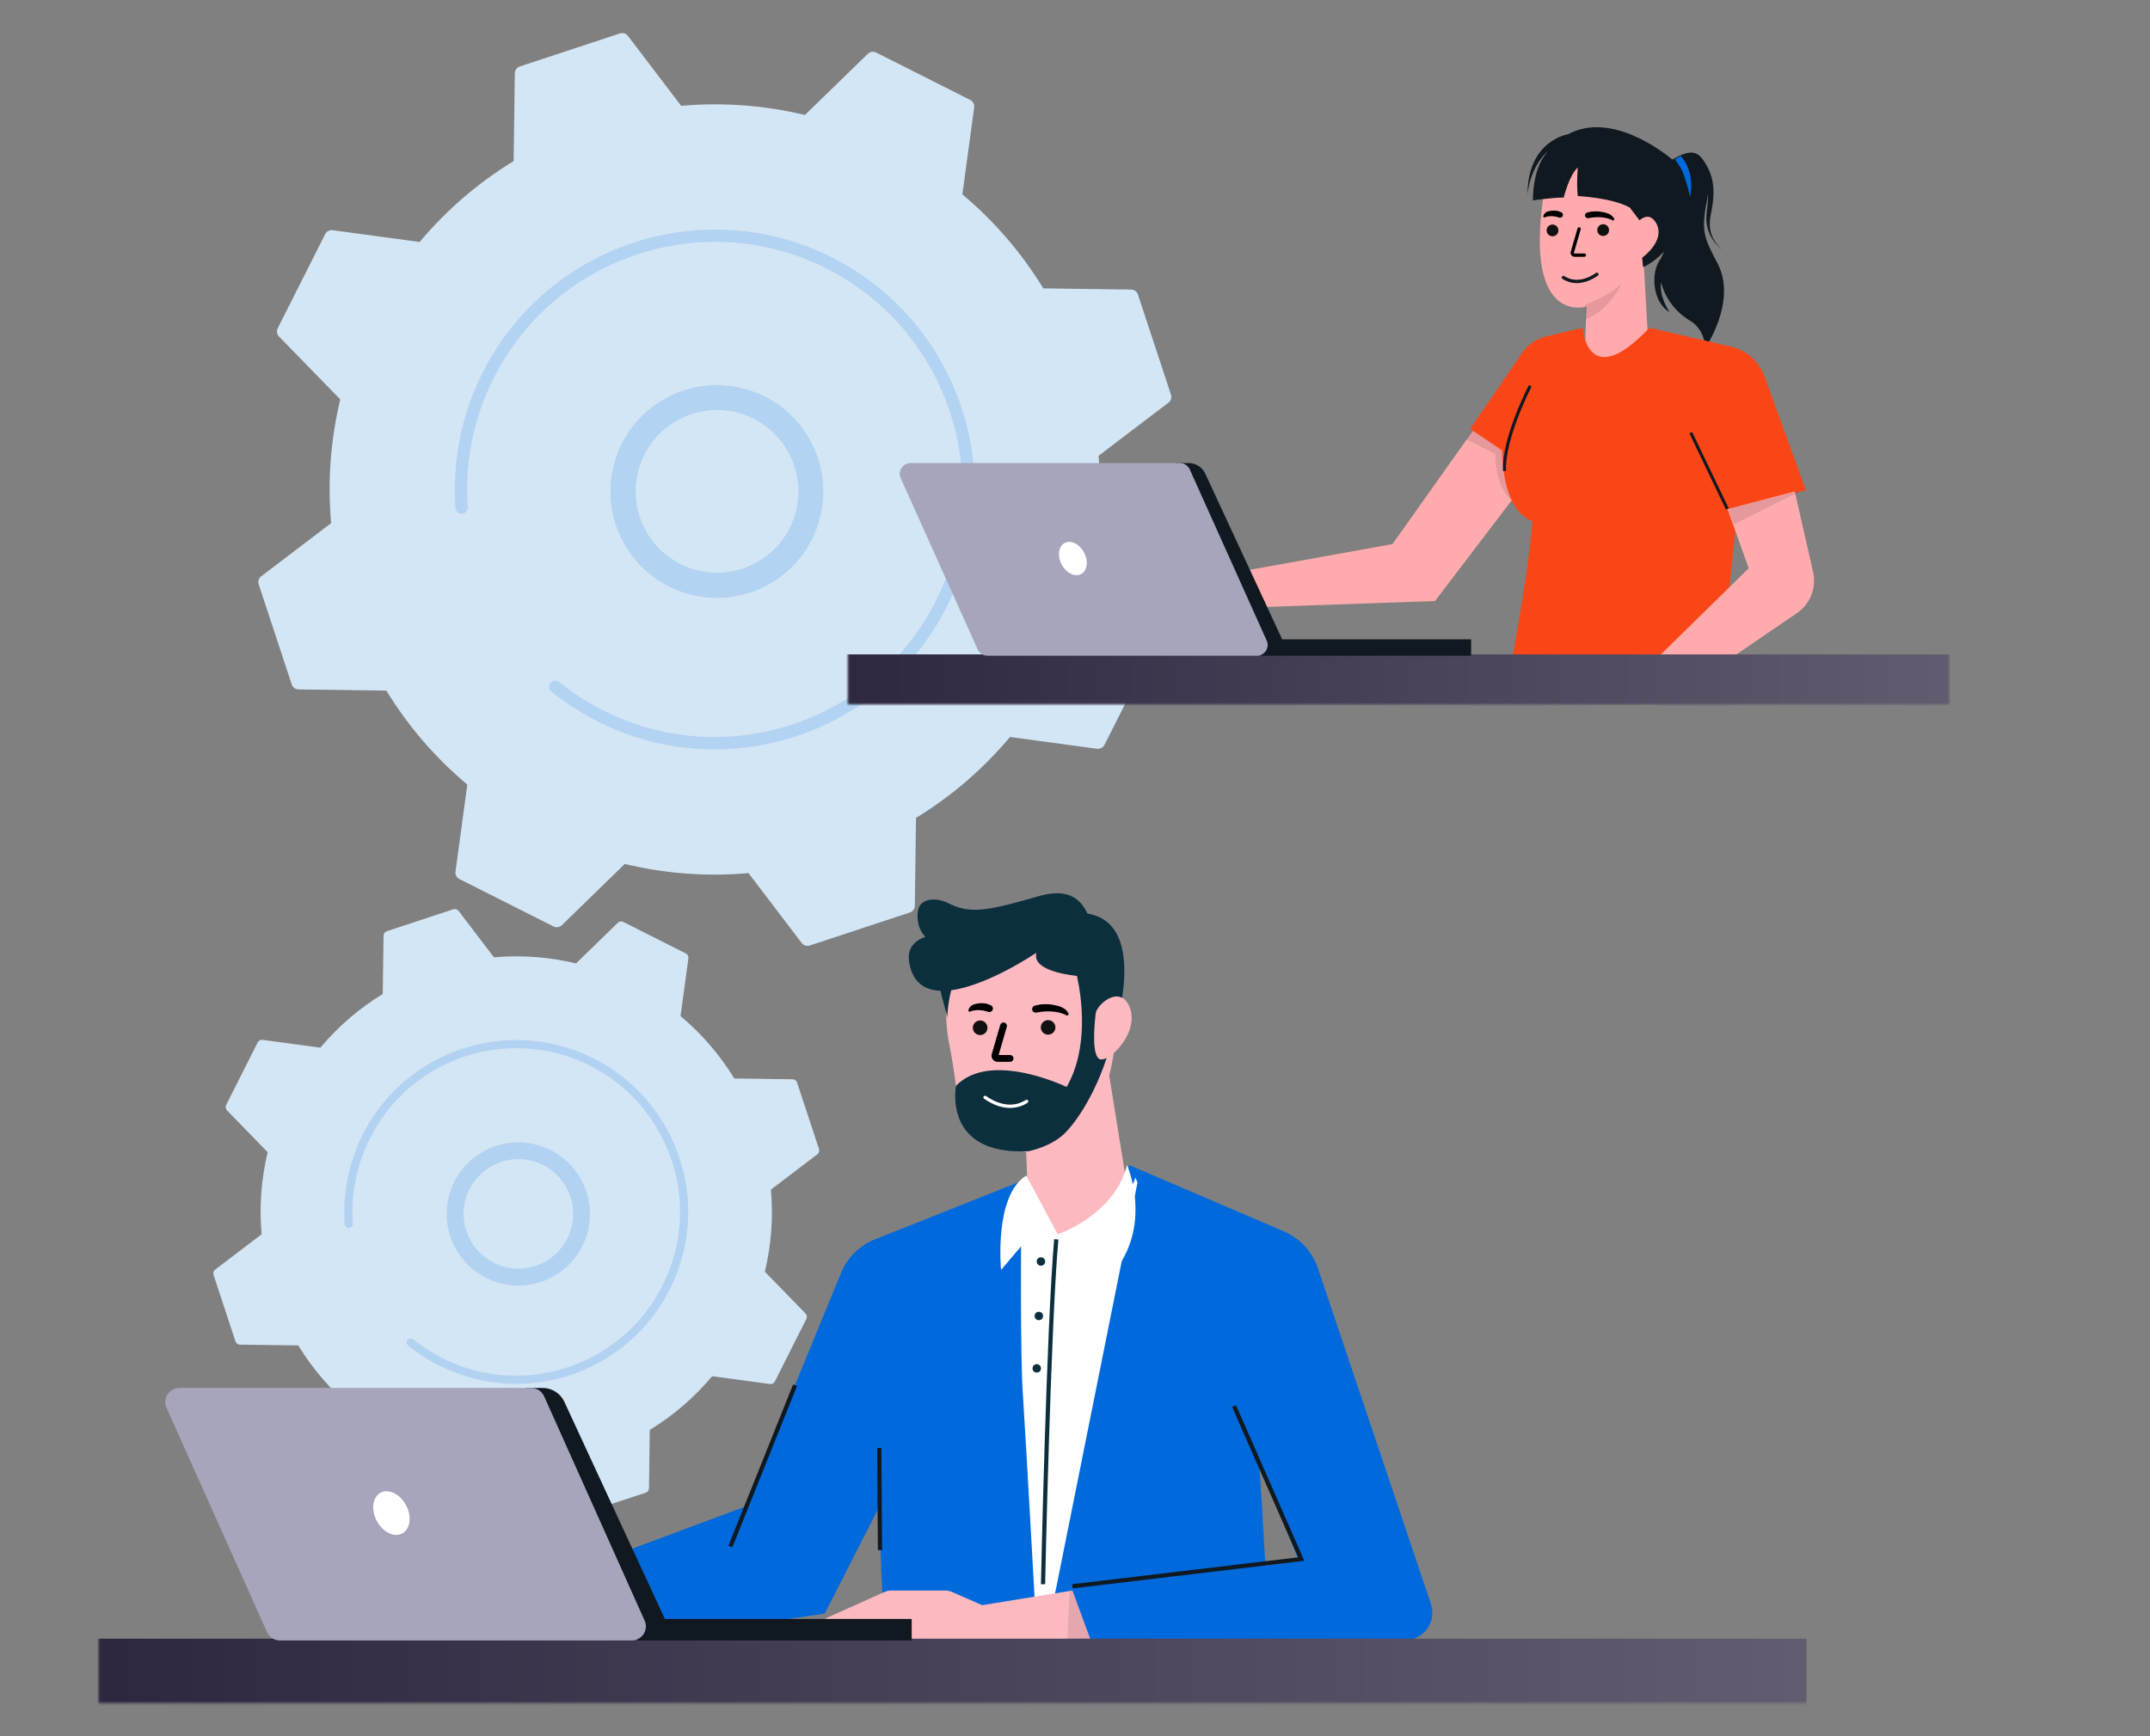
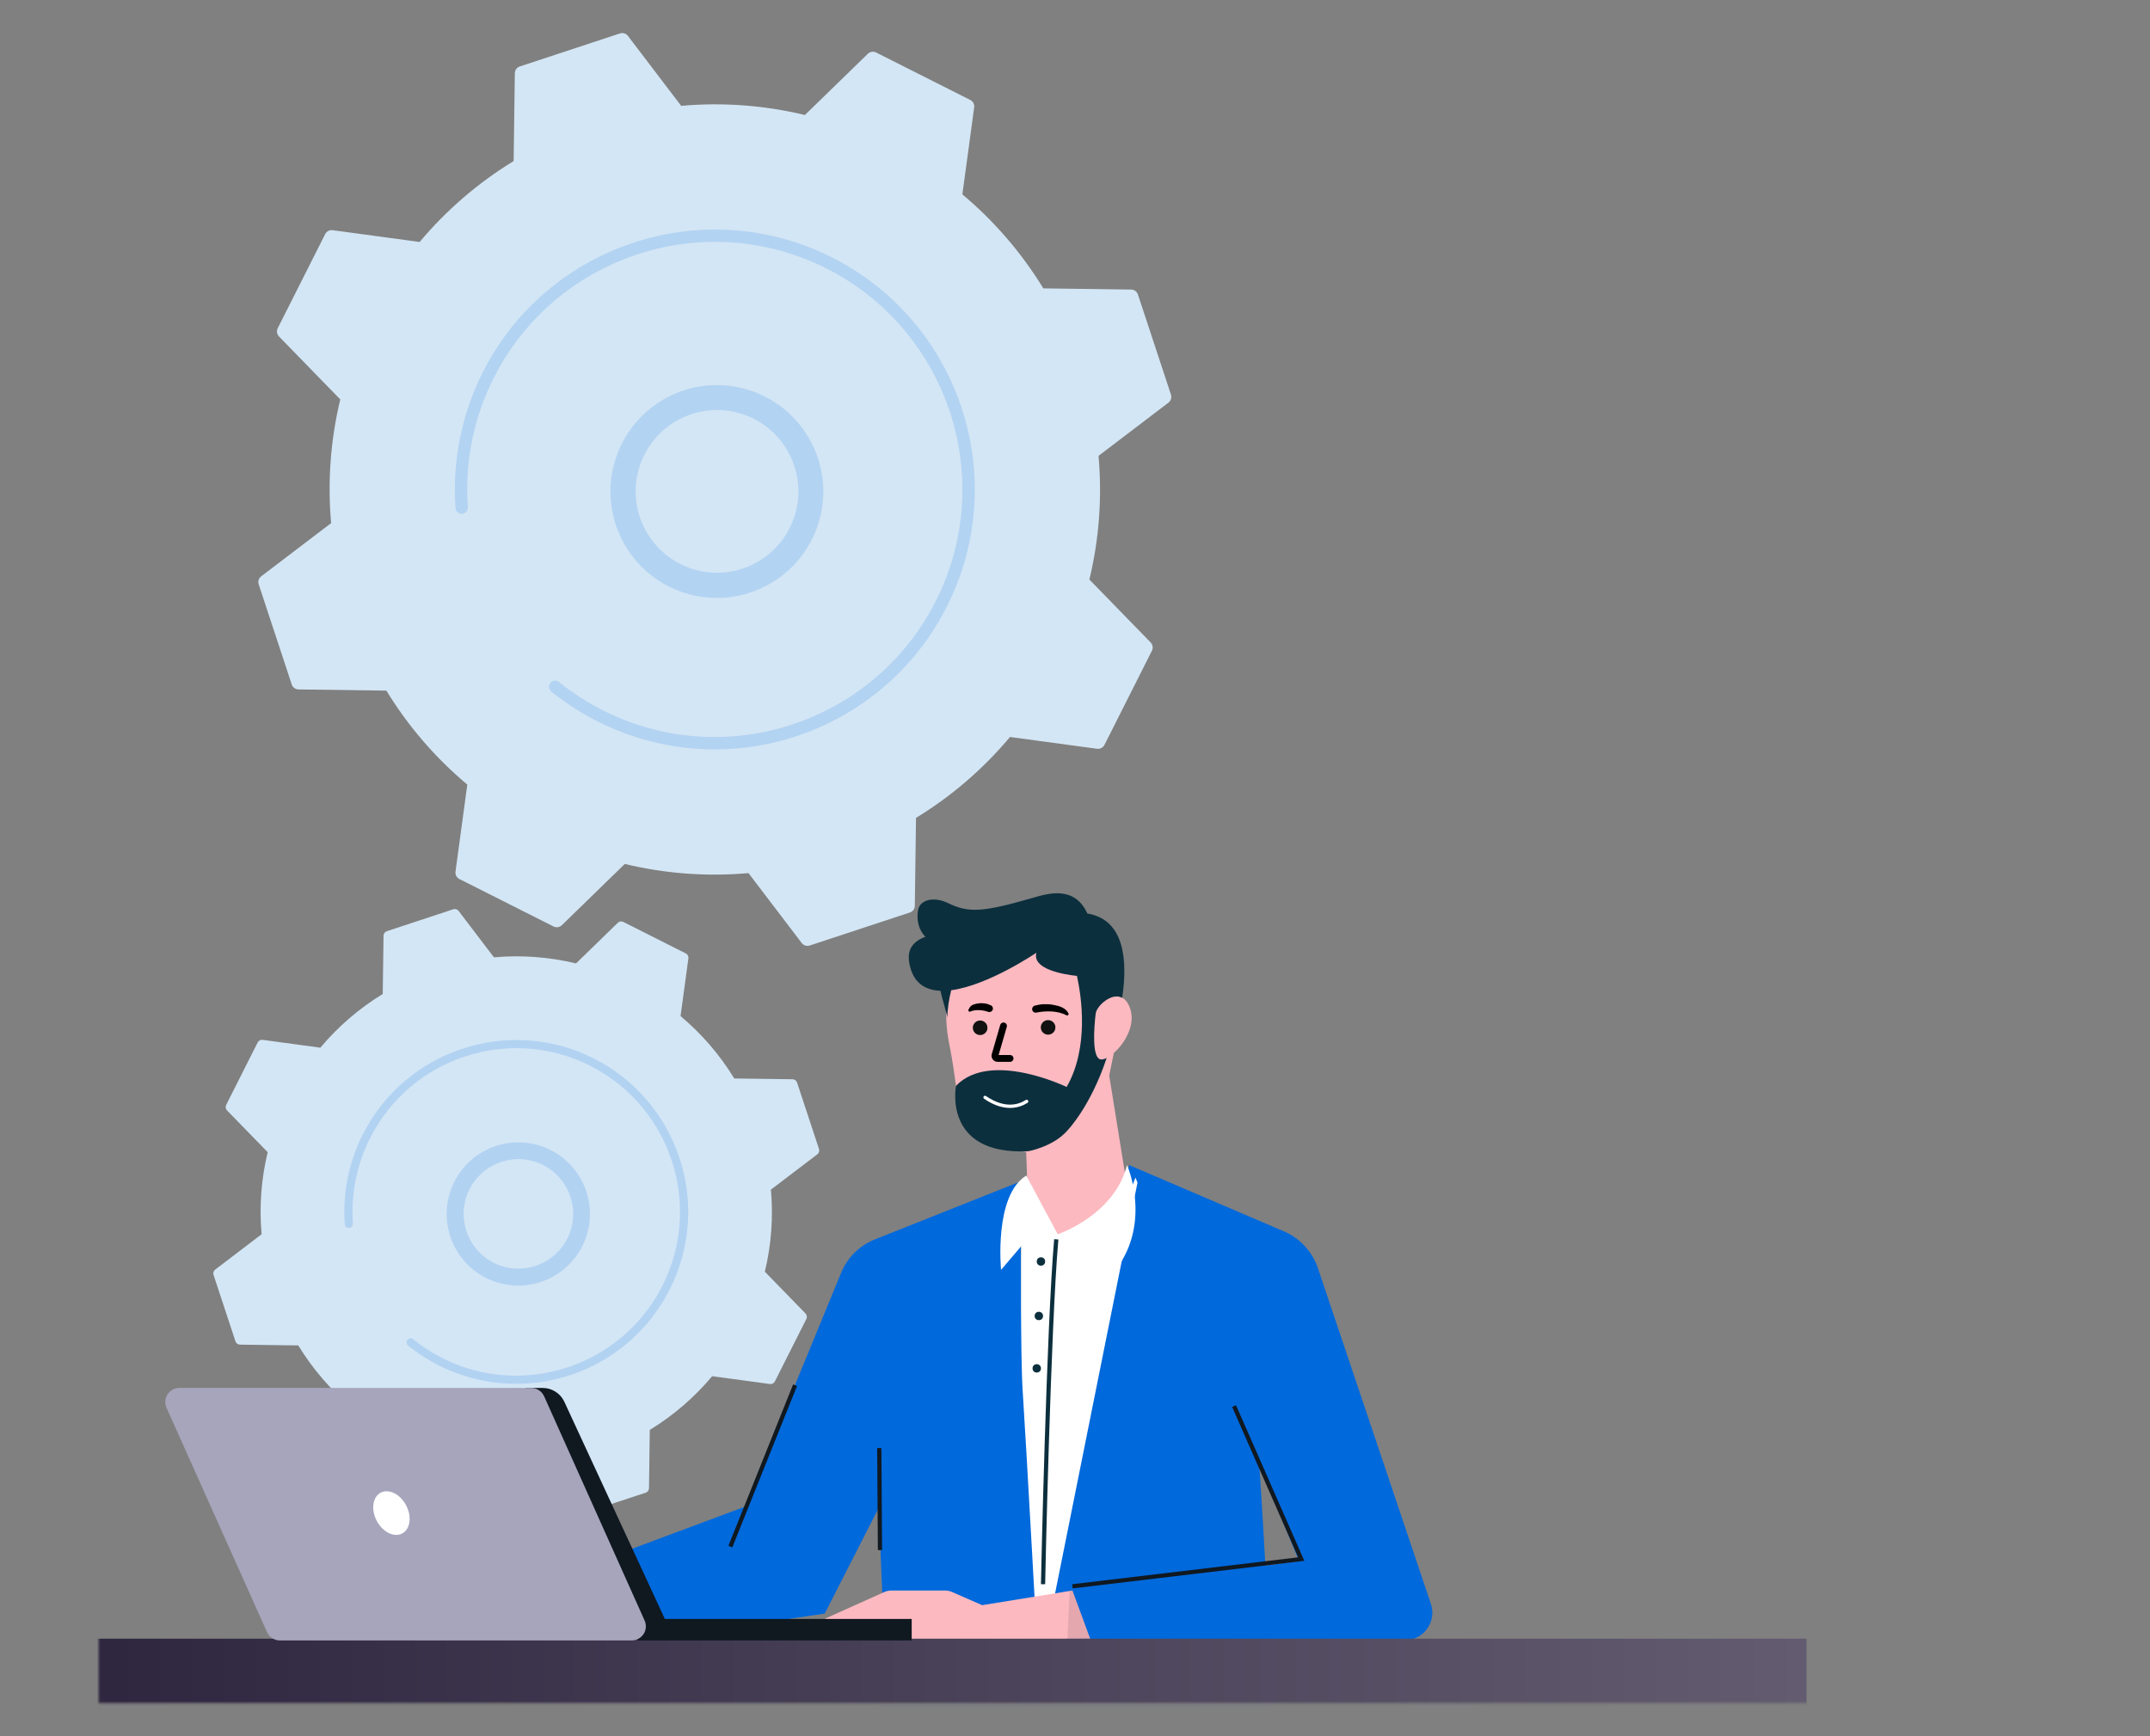
<svg xmlns="http://www.w3.org/2000/svg" xmlns:xlink="http://www.w3.org/1999/xlink" width="650px" height="525px" viewBox="0 0 650 525" version="1.1">
  <rect x="0" y="0" width="650" height="525" fill="#808080" stroke="none" />
  <title>Artboard</title>
  <defs>
    <rect id="path-1" x="0.032" y="0" width="589.167" height="266.115" />
    <linearGradient x1="0%" y1="50%" x2="100%" y2="50%" id="linearGradient-3">
      <stop stop-color="#2B233C" offset="0%" />
      <stop stop-color="#635C70" offset="100%" />
    </linearGradient>
-     <rect id="path-4" x="0.032" y="0" width="332.953" height="202.99" />
    <linearGradient x1="59.273%" y1="51.863%" x2="79.62%" y2="112.967%" id="linearGradient-6">
      <stop stop-color="#2B233C" offset="0%" />
      <stop stop-color="#635C70" offset="100%" />
    </linearGradient>
    <linearGradient x1="41.163%" y1="-10.452%" x2="67.51%" y2="93.46%" id="linearGradient-7">
      <stop stop-color="#2B233C" offset="0%" />
      <stop stop-color="#635C70" offset="100%" />
    </linearGradient>
    <linearGradient x1="0%" y1="50%" x2="100%" y2="50%" id="linearGradient-8">
      <stop stop-color="#2B233C" offset="0%" />
      <stop stop-color="#635C70" offset="100%" />
    </linearGradient>
    <linearGradient x1="94.794%" y1="49.904%" x2="10.828%" y2="50.109%" id="linearGradient-9">
      <stop stop-color="#2B233C" offset="0%" />
      <stop stop-color="#635C70" offset="100%" />
    </linearGradient>
    <linearGradient x1="0%" y1="50%" x2="100%" y2="50%" id="linearGradient-10">
      <stop stop-color="#2B233C" offset="0%" />
      <stop stop-color="#635C70" offset="100%" />
    </linearGradient>
  </defs>
  <g id="Artboard" stroke="none" stroke-width="1" fill="none" fill-rule="evenodd">
    <g id="Group-18" transform="translate(29.798, 10)">
      <g id="Asset-1" transform="translate(48.304, 0)" fill-rule="nonzero">
        <path d="M10.099,196.973 C10.389,197.855 11.206,198.457 12.134,198.473 L38.705,198.831 C45.264,209.57 53.529,219.169 63.176,227.25 L59.608,253.564 C59.483,254.486 59.957,255.386 60.788,255.806 L89.252,270.153 C90.084,270.571 91.089,270.416 91.756,269.767 L110.786,251.246 C123.019,254.194 135.651,255.128 148.185,254.011 L164.281,275.155 C164.845,275.896 165.816,276.198 166.701,275.908 L196.973,265.925 C197.854,265.635 198.455,264.818 198.471,263.89 L198.831,237.32 C209.571,230.763 219.17,222.498 227.248,212.85 L253.566,216.418 C254.489,216.545 255.39,216.07 255.808,215.237 L270.153,186.777 C270.572,185.945 270.418,184.939 269.769,184.271 L251.245,165.241 C254.195,153.008 255.129,140.376 254.011,127.842 L275.158,111.75 C275.897,111.184 276.198,110.213 275.908,109.328 L265.925,79.059 C265.634,78.177 264.818,77.575 263.889,77.559 L237.319,77.201 C230.76,66.462 222.494,56.863 212.848,48.782 L216.416,22.468 C216.54,21.545 216.066,20.645 215.235,20.226 L186.772,5.878 C185.94,5.459 184.934,5.614 184.268,6.265 L165.238,24.777 C153.004,21.827 140.371,20.891 127.835,22.006 L111.742,0.862 C111.179,0.121 110.207,-0.181 109.323,0.109 L79.045,10.098 C78.163,10.388 77.562,11.205 77.547,12.133 L77.186,38.703 C66.446,45.259 56.847,53.525 48.769,63.173 L22.452,59.605 C21.529,59.479 20.628,59.953 20.21,60.786 L5.865,89.246 C5.446,90.078 5.6,91.084 6.249,91.752 L24.773,110.782 C21.823,123.015 20.888,135.647 22.004,148.18 L0.86,164.273 C0.12,164.838 -0.182,165.81 0.11,166.695 L10.099,196.973 Z" id="Path" fill="#D3E6F5" />
        <path d="M127.109,168.67 C110.947,162.473 102.584,144.6 108.183,128.221 C113.782,111.842 131.336,102.828 147.909,107.821 C164.483,112.815 174.135,130.026 169.754,146.772 C165.373,163.518 148.529,173.796 131.634,170.033 C130.094,169.69 128.582,169.235 127.109,168.67 Z M147.51,115.632 C146.37,115.197 145.199,114.843 144.007,114.576 C131.094,111.708 118.225,119.567 114.879,132.365 C111.532,145.163 118.907,158.315 131.571,162.136 C144.236,165.956 157.653,159.076 161.942,146.562 C166.231,134.049 159.855,120.384 147.51,115.632 L147.51,115.632 Z" id="Shape" fill-opacity="0.155" fill="#0069DC" />
        <path d="M110.023,211.445 C107.508,210.481 105.043,209.391 102.638,208.178 L102.638,208.178 C101.875,207.795 101.121,207.398 100.369,206.989 C96.68,204.979 93.157,202.678 89.834,200.107 L89.697,200.003 L89.315,199.713 L88.575,199.132 C87.945,198.626 87.711,197.772 87.995,197.015 C88.066,196.833 88.164,196.663 88.285,196.51 C88.928,195.713 90.093,195.583 90.895,196.22 C95.044,199.564 99.535,202.458 104.294,204.853 C127.979,216.798 155.058,214.92 176.335,202.274 C188.56,195.014 198.45,184.402 204.833,171.696 C205.99,169.402 207.029,167.051 207.948,164.652 C221.595,128.796 205.939,88.425 171.688,71.148 C134.837,52.56 89.738,67.44 71.164,104.299 C70.022,106.567 68.995,108.891 68.087,111.262 C64.163,121.499 62.541,132.475 63.335,143.41 C63.379,144.418 62.614,145.278 61.608,145.352 C60.602,145.426 59.72,144.686 59.616,143.683 C58.592,129.505 61.43,115.315 67.828,102.622 C87.33,63.921 134.689,48.316 173.371,67.809 C209.333,85.942 225.775,128.326 211.453,165.972 C210.489,168.497 209.398,170.971 208.183,173.385 C190.042,209.346 147.661,225.779 110.023,211.445 Z" id="Path" fill-opacity="0.155" fill="#0069DC" />
      </g>
      <g id="Asset-1-Copy" transform="translate(34.689, 264.877)" fill-rule="nonzero">
        <path d="M6.702,130.726 C6.895,131.312 7.437,131.712 8.053,131.722 L25.688,131.959 C30.041,139.087 35.526,145.457 41.928,150.821 L39.56,168.284 C39.478,168.897 39.792,169.494 40.344,169.772 L59.234,179.295 C59.786,179.572 60.453,179.469 60.896,179.038 L73.526,166.746 C81.645,168.703 90.029,169.323 98.347,168.582 L109.03,182.614 C109.404,183.106 110.048,183.307 110.635,183.114 L130.726,176.488 C131.311,176.296 131.71,175.753 131.72,175.138 L131.96,157.504 C139.088,153.152 145.458,147.667 150.819,141.264 L168.286,143.632 C168.898,143.716 169.497,143.401 169.774,142.848 L179.294,123.96 C179.572,123.408 179.47,122.74 179.04,122.296 L166.746,109.667 C168.703,101.548 169.323,93.164 168.581,84.846 L182.616,74.166 C183.107,73.79 183.306,73.146 183.114,72.558 L176.488,52.47 C176.295,51.884 175.753,51.485 175.137,51.474 L157.503,51.237 C153.15,44.109 147.664,37.739 141.262,32.375 L143.63,14.912 C143.713,14.299 143.398,13.702 142.847,13.424 L123.956,3.901 C123.404,3.623 122.736,3.726 122.294,4.158 L109.665,16.444 C101.545,14.486 93.161,13.865 84.841,14.605 L74.161,0.572 C73.787,0.08 73.142,-0.12 72.555,0.072 L52.46,6.702 C51.875,6.895 51.476,7.437 51.466,8.053 L51.227,25.686 C44.099,30.038 37.728,35.523 32.367,41.927 L14.901,39.559 C14.288,39.475 13.69,39.79 13.413,40.342 L3.892,59.23 C3.614,59.782 3.716,60.45 4.147,60.894 L16.441,73.523 C14.484,81.642 13.863,90.026 14.604,98.344 L0.571,109.024 C0.079,109.399 -0.12,110.045 0.073,110.632 L6.702,130.726 Z" id="Path" fill="#D3E6F5" />
        <path d="M84.459,112.433 C73.581,108.262 67.952,96.232 71.721,85.207 C75.489,74.183 87.304,68.116 98.459,71.477 C109.615,74.838 116.112,86.422 113.163,97.694 C110.214,108.965 98.876,115.883 87.505,113.351 C86.468,113.12 85.45,112.813 84.459,112.433 Z M98.191,76.735 C97.423,76.441 96.635,76.204 95.833,76.023 C87.142,74.093 78.48,79.383 76.227,87.997 C73.975,96.611 78.939,105.463 87.463,108.035 C95.987,110.606 105.018,105.975 107.905,97.553 C110.792,89.13 106.5,79.933 98.191,76.735 L98.191,76.735 Z" id="Shape" fill-opacity="0.16" fill="#0069DC" />
        <path d="M73.083,140.165 C71.42,139.528 69.789,138.807 68.198,138.005 L68.198,138.005 C67.694,137.751 67.195,137.488 66.698,137.218 C64.258,135.889 61.927,134.367 59.729,132.666 L59.639,132.597 L59.386,132.405 L58.897,132.021 C58.48,131.686 58.325,131.122 58.513,130.621 C58.56,130.501 58.625,130.388 58.705,130.287 C59.13,129.76 59.901,129.674 60.432,130.095 C63.175,132.307 66.146,134.221 69.294,135.806 C84.96,143.706 102.87,142.464 116.943,134.1 C125.029,129.297 131.57,122.279 135.792,113.875 C136.557,112.357 137.245,110.802 137.853,109.216 C146.878,85.5 136.524,58.798 113.87,47.37 C89.495,35.076 59.666,44.918 47.381,69.297 C46.626,70.797 45.946,72.334 45.345,73.903 C42.75,80.674 41.677,87.933 42.203,95.166 C42.232,95.832 41.726,96.401 41.06,96.45 C40.395,96.499 39.811,96.01 39.743,95.346 C39.066,85.969 40.943,76.583 45.175,68.188 C58.074,42.59 89.397,32.269 114.982,45.162 C138.769,57.156 149.644,85.189 140.17,110.089 C139.533,111.758 138.811,113.395 138.008,114.991 C126.009,138.777 97.977,149.646 73.083,140.165 Z" id="Path" fill-opacity="0.16" fill="#0069DC" />
      </g>
      <g id="Group-17">
        <g id="Group-16" transform="translate(0, 238.885)">
          <mask id="mask-2" fill="white">
            <use xlink:href="#path-1" />
          </mask>
          <g id="Rectangle" />
          <g id="Group-22" mask="url(#mask-2)">
            <g transform="translate(-35.895, 20.905)">
              <g id="Doctor" transform="translate(113.904, 0.137)">
-                 <path d="M228.934,48.47 C232.203,45.6 235.573,40.061 233.872,35.055 C232.977,32.413 231.505,31.418 229.95,31.374 C229.226,20.392 225.146,9.442 212.084,7.858 C184.794,4.55 174.944,25.278 179.209,45.961 C183.474,66.644 179.082,75.858 202.431,78.38 L204.011,121.698 L237.306,115.919 L227.538,55.301 C227.538,55.301 228.262,52.596 228.934,48.47 Z" id="Path" fill="#FCB9C0" fill-rule="nonzero" />
+                 <path d="M228.934,48.47 C232.203,45.6 235.573,40.061 233.872,35.055 C232.977,32.413 231.505,31.418 229.95,31.374 C229.226,20.392 225.146,9.442 212.084,7.858 C184.794,4.55 174.944,25.278 179.209,45.961 C183.474,66.644 179.082,75.858 202.431,78.38 L204.011,121.698 L237.306,115.919 L227.538,55.301 Z" id="Path" fill="#FCB9C0" fill-rule="nonzero" />
                <path d="M224.568,50.295 C222.499,49.148 222.816,41.88 223.445,36.563 C223.711,34.314 228.224,30.068 231.467,31.773 C233.104,20.715 232.311,8.181 220.938,6.305 C216.946,-2.37 208.816,0.304 204.17,1.641 C189.738,5.786 185.187,6.261 178.923,3.2 C174.316,0.951 170.248,2.275 169.746,5.285 C168.858,10.684 171.974,13.339 171.974,13.339 C166.611,15.291 166.693,19.004 167.1,21.298 C168.159,27.255 171.84,29.492 176.524,29.669 C177.299,33.275 178.581,36.709 178.562,37.85 C178.67,35.033 179.074,32.236 179.767,29.504 C191.02,28.04 205.522,18.161 205.522,18.161 C204.138,23.231 214.052,24.771 217.784,25.176 C219.148,31.393 221.503,46.81 214.667,58.761 C214.667,58.761 191.616,47.558 181.214,58.413 C181.214,58.413 177.051,79.533 203.148,78.177 C203.148,78.177 210.764,76.783 214.966,71.84 C214.966,71.84 221.896,64.686 226.758,50.004 C225.863,50.441 225.082,50.58 224.568,50.295 Z" id="Path" fill="#0C2F3D" fill-rule="nonzero" />
                <path d="M87.228,225.59 L80.367,225.622 L19.992,225.907 L0,225.907 L7.299,219.431 L24.999,211.472 C25.673,211.173 26.401,211.017 27.138,211.016 L43.309,211.016 C44.045,211.016 44.773,211.167 45.448,211.459 L54.581,215.452 L81.027,211.155 L81.871,211.016 L87.228,225.59 Z" id="Path" fill="#FCB9C0" fill-rule="nonzero" />
                <path d="M72.351,479.696 L114.239,479.696 L124.393,339.019 L246.883,287.057 L246.883,250.938 L180.243,250.938 L78.285,302.386 C68.518,307.314 62.618,317.568 63.276,328.475 L72.351,479.696 Z" id="Path" fill="#000F60" fill-rule="nonzero" />
                <path d="M154.54,480.33 L196.427,480.33 L199.601,343.455 C199.601,343.455 253.547,321.91 267.509,308.603 C267.509,308.603 278.933,298.464 267.509,254.106 L237.045,254.106 L156.444,302.9 C147.481,308.326 142.33,318.318 143.116,328.754 L154.54,480.33 Z" id="Path" fill="#000F60" fill-rule="nonzero" />
                <path d="M324.787,215.059 L290.636,113.562 C288.946,108.548 285.198,104.49 280.329,102.403 L233.555,82.379 C233.555,82.379 221.814,135.95 218.323,151.9 C215.715,163.838 207.876,222.46 207.876,222.46 C207.876,222.46 202.628,159.428 201.72,147.92 C200.565,133.231 200.908,87.252 200.908,87.252 L156.704,104.843 C152.076,106.685 148.393,110.323 146.499,114.924 L117.412,185.669 L64.735,205.313 L69.495,228.759 L141.529,217.986 L158.03,185.669 C158.03,185.669 158.582,210.908 159.49,219.254 C161.204,235.096 158.665,254.106 158.665,254.106 L75.525,303.533 C75.525,303.533 88.173,304.566 97.738,302.9 C108.165,301.081 113.604,310.504 113.604,310.504 L200.553,268.681 L183.118,287.007 C178.674,291.672 174.766,296.817 171.466,302.348 L156.761,326.979 C156.761,326.979 184.337,338.696 192.302,347.257 C197.424,352.764 201.016,360.4 203.529,368.321 C209.133,385.912 209.438,404.922 209.438,404.922 C209.438,404.922 273.494,313.431 276.077,288.959 C277.289,277.476 276.972,255.912 276.185,234.462 C276.128,233.074 276.077,231.686 276.02,230.299 L317.717,226.021 C320.244,225.763 322.517,224.37 323.892,222.238 C325.268,220.105 325.597,217.463 324.787,215.059 L324.787,215.059 Z M274.751,203.462 C273.805,185.935 272.904,172.995 272.904,172.995 L284.962,202.144 L274.751,203.462 Z" id="Shape" fill="#0069DC" fill-rule="nonzero" />
                <g id="Group-10" transform="translate(184.953, 33.417)">
                  <path d="M10.623,6.88 L8.072,15.671 C7.921,16.191 8.314,16.71 8.858,16.71 L12.609,16.71" id="Stroke-3" stroke="#000000" stroke-width="2.066" stroke-linecap="round" />
                  <path d="M1.352,7.438 C1.352,8.653 2.341,9.638 3.561,9.638 C4.783,9.638 5.774,8.653 5.774,7.438 C5.774,6.222 4.783,5.237 3.561,5.237 C2.341,5.237 1.352,6.222 1.352,7.438" id="Fill-58" fill="#111111" />
                  <path d="M21.898,7.322 C21.898,8.538 22.888,9.523 24.108,9.523 C25.33,9.523 26.319,8.538 26.319,7.322 C26.319,6.107 25.33,5.122 24.108,5.122 C22.888,5.122 21.898,6.107 21.898,7.322" id="Fill-60" fill="#111111" />
                  <path d="M5.991,2.627 C5.147,2.328 4.242,2.142 3.314,2.107 C2.851,2.088 2.379,2.093 1.916,2.164 C1.469,2.247 0.97,2.343 0.609,2.531 C0.405,2.637 0.154,2.56 0.047,2.357 C-0.014,2.237 -0.014,2.102 0.04,1.989 L0.201,1.648 C0.522,0.97 1.015,0.624 1.54,0.408 C2.073,0.213 2.633,0.129 3.191,0.052 C3.752,-0.037 4.326,0 4.887,0.072 C5.453,0.117 6.001,0.308 6.518,0.529 L6.775,0.638 C7.32,0.872 7.57,1.5 7.337,2.041 C7.112,2.561 6.519,2.812 5.991,2.627" id="Fill-62" fill="#000000" />
                  <path d="M20.266,0.702 C21.103,0.495 21.964,0.328 22.835,0.322 C23.704,0.283 24.585,0.313 25.447,0.467 C26.307,0.625 27.17,0.803 27.991,1.121 C28.804,1.462 29.575,1.954 30.11,2.818 L30.238,3.023 C30.371,3.237 30.303,3.517 30.088,3.65 C29.936,3.743 29.75,3.738 29.608,3.651 C29.014,3.289 28.225,3.046 27.491,2.846 C26.738,2.659 25.96,2.567 25.188,2.508 C23.638,2.418 22.085,2.537 20.574,2.843 C19.99,2.961 19.418,2.584 19.3,2.001 C19.184,1.435 19.538,0.884 20.095,0.744 L20.266,0.702 Z" id="Fill-64" fill="#000000" />
                  <path d="M17.623,28.495 C11.6,32.633 7.208,31.099 5.046,29.706" id="Stroke-66" stroke="#FFFFFF" stroke-linecap="round" stroke-linejoin="round" transform="translate(11.334, 29.835) scale(1, -1) rotate(-180) translate(-11.334, -29.835) " />
                </g>
                <path d="M206.264,236.363 L236.087,87.663 L235.452,86.143 C235.452,86.143 230.382,103.011 213.88,103.924 C202.456,104.557 200.273,89.672 200.273,89.672 L200.908,106.458 C200.908,106.458 200.648,139.961 201.403,151.133 C202.304,164.358 206.264,236.363 206.264,236.363 Z" id="Path" fill="#FFFFFF" fill-rule="nonzero" />
                <polygon id="Rectangle" fill="#101820" fill-rule="nonzero" transform="translate(203.913, 245.467) rotate(-81.92) translate(-203.913, -245.467) " points="179.848 244.827 227.977 244.837 227.977 246.106 179.848 246.096" />
                <path d="M211.583,105.736 L205.63,101.389 L194.841,114.063 C194.841,114.063 192.626,91.592 202.456,85.547 L211.976,103.29 C211.976,103.29 229.112,97.587 232.92,82.379 C232.92,82.379 240.536,99.488 229.518,114.063 L219.592,102.916 L211.583,105.736 Z" id="Path" fill="#FFFFFF" fill-rule="nonzero" />
                <path d="M221.776,225.59 L214.915,225.622 L154.54,225.907 L134.548,225.907 L141.846,219.431 L159.547,211.472 C160.22,211.173 160.949,211.017 161.686,211.016 L177.857,211.016 C178.593,211.016 179.321,211.167 179.996,211.459 L189.129,215.452 L215.575,211.155 L216.419,211.016 L221.776,225.59 Z" id="Path" fill="#FCB9C0" fill-rule="nonzero" />
                <polygon id="Path" fill="#101820" fill-rule="nonzero" points="216.495 210.376 216.343 209.121 284.67 200.985 264.704 155.505 265.872 154.998 286.524 202.037" />
                <path d="M208.168,209.115 L206.899,209.115 C206.899,208.342 208.568,131.356 210.897,104.773 L212.167,104.881 C209.838,131.413 208.168,208.354 208.168,209.115 Z" id="Path" fill="#0C2F3D" fill-rule="nonzero" />
                <ellipse id="Oval" fill="#0C2F3D" fill-rule="nonzero" cx="206.899" cy="111.528" rx="1.269" ry="1.267" />
                <ellipse id="Oval" fill="#0C2F3D" fill-rule="nonzero" cx="206.264" cy="128.004" rx="1.269" ry="1.267" />
                <ellipse id="Oval" fill="#0C2F3D" fill-rule="nonzero" cx="205.63" cy="143.846" rx="1.269" ry="1.267" />
                <polygon id="Rectangle" fill="#101820" fill-rule="nonzero" transform="translate(158.127, 183.372) rotate(-0.39) translate(-158.127, -183.372) " points="157.492 167.952 158.761 167.952 158.762 198.793 157.492 198.793" />
                <polygon id="Rectangle" fill="#101820" fill-rule="nonzero" transform="translate(122.78, 173.334) rotate(-68.19) translate(-122.78, -173.334) " points="96.495 172.686 149.064 172.714 149.064 173.983 96.496 173.955" />
                <polygon id="Path" fill="#000000" fill-rule="nonzero" opacity="0.1" points="221.776 225.59 214.915 225.622 215.575 211.155 216.419 211.016" />
              </g>
              <g id="Table" transform="translate(0.032, 225.407)">
                <rect id="Rectangle" fill="#A4ABCB" fill-rule="nonzero" x="35.475" y="14.281" width="20.271" height="276.415" />
                <rect id="Rectangle" fill="#A4ABCB" fill-rule="nonzero" x="432.032" y="13.646" width="20.271" height="276.415" />
                <polygon id="Rectangle" fill="url(#linearGradient-3)" fill-rule="nonzero" points="0 0.317 552.224 0.317 552.224 20.628 0 20.628" />
              </g>
              <g id="Laptop" transform="translate(55.73, 149.904)">
                <path d="M114.416,-2.51673888e-06 L109.238,-2.51673888e-06 L143.068,76.35 L225.996,76.35 L225.996,69.85 L151.367,69.85 L120.981,4.183 C119.8,1.631 117.236,-0.002 114.416,-2.51673888e-06 Z" id="Path" fill="#101820" fill-rule="nonzero" />
                <path d="M114.872,2.524 L145.258,70.349 C145.851,71.668 145.732,73.196 144.943,74.409 C144.154,75.621 142.802,76.352 141.352,76.35 L35.001,76.35 C33.313,76.351 31.783,75.362 31.095,73.826 L0.709,6.001 C0.116,4.681 0.235,3.151 1.026,1.938 C1.816,0.726 3.17,-0.004 4.621,-1.88963335e-05 L110.972,-1.88963335e-05 C112.657,0.004 114.183,0.992 114.872,2.524 L114.872,2.524 Z" id="Path" fill="#A6A5BC" fill-rule="nonzero" />
                <ellipse id="Oval" fill="#FFFFFF" fill-rule="nonzero" transform="translate(68.704, 37.839) rotate(-27.74) translate(-68.704, -37.839) " cx="68.704" cy="37.839" rx="5.023" ry="6.971" />
              </g>
            </g>
          </g>
        </g>
        <g id="Group-16-Copy" transform="translate(226.507, 0)">
          <mask id="mask-5" fill="white">
            <use xlink:href="#path-4" />
          </mask>
          <g id="Rectangle" />
          <g id="Group-22" mask="url(#mask-5)">
            <g transform="translate(-27.198, 28.468)">
              <g id="Asset-2" transform="translate(215.838, 181) scale(-1, 1) translate(-215.838, -181) translate(112.338, 0)">
                <path d="M68.824,54.231 L68.824,54.394 L68.989,59.105 L69.446,71.789 L49.843,70.113 L51.437,42.333 L51.57,40.048 C40.195,30.92 49.138,27.126 49.138,27.126 L52.179,12.254 C52.179,12.254 66.282,9.247 70.404,10.033 C73.572,10.638 81.343,17.811 81.343,17.811 C81.572,19.171 81.775,20.48 81.952,21.74 C87.319,60.092 68.824,54.231 68.824,54.231 Z" id="Path" fill="#FFAAAD" fill-rule="nonzero" />
                <path d="M71.519,30.75 L69.465,37.842 C69.344,38.261 69.66,38.68 70.098,38.68 L73.119,38.68" id="Stroke-3" stroke="#000000" stroke-linecap="round" transform="translate(71.279, 34.715) scale(-1, 1) translate(-71.279, -34.715) " />
                <path d="M77.3,31.2 C77.3,32.18 78.097,32.975 79.079,32.975 C80.063,32.975 80.86,32.18 80.86,31.2 C80.86,30.219 80.063,29.424 79.079,29.424 C78.097,29.424 77.3,30.219 77.3,31.2" id="Fill-58" fill="#111111" transform="translate(79.08, 31.199) scale(-1, 1) translate(-79.08, -31.199) " />
                <path d="M61.994,31.106 C61.994,32.087 62.791,32.882 63.774,32.882 C64.757,32.882 65.554,32.087 65.554,31.106 C65.554,30.126 64.757,29.332 63.774,29.332 C62.791,29.332 61.994,30.126 61.994,31.106" id="Fill-60" fill="#111111" transform="translate(63.774, 31.107) scale(-1, 1) translate(-63.774, -31.107) " />
                <path d="M80.736,27.318 C80.057,27.077 79.328,26.927 78.581,26.899 C78.208,26.884 77.828,26.888 77.456,26.945 C77.095,27.011 76.693,27.089 76.403,27.241 C76.239,27.327 76.037,27.264 75.95,27.1 C75.901,27.004 75.901,26.895 75.945,26.804 L76.074,26.528 C76.333,25.982 76.73,25.702 77.153,25.528 C77.582,25.371 78.032,25.303 78.482,25.241 C78.934,25.169 79.396,25.199 79.848,25.257 C80.304,25.293 80.745,25.447 81.16,25.626 L81.367,25.713 C81.806,25.902 82.008,26.409 81.82,26.846 C81.639,27.265 81.161,27.468 80.736,27.318" id="Fill-62" fill="#000000" transform="translate(78.902, 26.283) scale(-1, 1) translate(-78.902, -26.283) " />
                <path d="M61.186,25.765 C61.86,25.598 62.553,25.463 63.254,25.458 C63.954,25.427 64.663,25.452 65.357,25.575 C66.05,25.703 66.745,25.847 67.406,26.103 C68.06,26.379 68.681,26.776 69.112,27.472 L69.215,27.638 C69.322,27.81 69.267,28.037 69.094,28.143 C68.972,28.219 68.822,28.214 68.708,28.144 C68.229,27.853 67.594,27.656 67.003,27.495 C66.397,27.344 65.771,27.27 65.149,27.223 C63.901,27.15 62.651,27.246 61.434,27.492 C60.963,27.587 60.503,27.284 60.408,26.813 C60.315,26.356 60.6,25.912 61.048,25.799 L61.186,25.765 Z" id="Fill-64" fill="#000000" transform="translate(64.83, 26.822) scale(-1, 1) translate(-64.83, -26.822) " />
                <path d="M75.787,44.474 C70.938,47.813 67.401,46.576 65.661,45.452" id="Stroke-66" stroke="#101820" stroke-linecap="round" stroke-linejoin="round" transform="translate(70.724, 45.556) scale(1, -1) rotate(-180) translate(-70.724, -45.556) " />
                <path d="M32.953,66.838 C32.953,62.627 35.475,59.691 37.195,58.698 C44.884,54.264 46.229,46.926 46.229,46.926 C46.982,51.142 43.684,55.924 43.684,55.924 C48.952,52.863 49.331,44.055 46.695,40.228 C46.161,39.426 45.731,38.558 45.413,37.645 C48.783,41.226 51.702,42.283 51.702,42.283 L51.98,39.5 C43.967,33.132 47.671,28.169 49.367,27.306 C51.064,26.443 52.765,28.169 52.765,28.169 L55.734,24.282 C61.252,21.258 71.441,20.826 71.441,20.826 C71.865,17.375 71.441,12.194 71.441,12.194 C73.991,14.351 75.687,21.258 75.687,21.258 C79.085,21.258 85.028,22.125 85.028,22.125 C84.955,16.137 83.577,11.457 81.621,8.739 C81.201,8.15 80.768,7.593 80.33,7.074 C86.186,12.296 86.642,20.451 86.642,20.451 C86.642,3.975 74.433,2.148 74.433,2.148 L74.433,2.148 C61.239,-5.018 45.112,7.885 42.859,9.783 L42.859,9.783 L40.984,8.771 L40.902,8.725 C36.196,6.494 34.586,7.955 32.547,11.466 C31.38,13.637 29.491,16.99 30.965,25.047 C31.421,27.427 32.948,32.584 27.831,36.921 C31.004,34.596 32.784,30.78 32.547,26.81 C32.438,24.129 31.982,23.67 32.091,20.015 C32.369,23.002 32.757,23.568 33.04,25.864 C33.792,32.074 32.903,34.101 29.19,41.17 C23.166,52.673 32.953,66.838 32.953,66.838 Z" id="Path" fill="#101820" fill-rule="nonzero" />
                <path d="M37.513,21.042 C38.044,18.522 38.771,16.056 39.686,13.672 C40.354,12.012 41.284,10.897 42.083,9.672 L40.346,8.664 C38.722,10.352 36.16,14.823 37.513,21.042 Z" id="Path" fill="#0069DC" fill-rule="nonzero" />
                <path d="M112.635,352.757 L85.404,352.183 L87.103,336.506 L90.038,309.436 L112.036,309.436 C112.036,309.436 104,329.907 101.631,340.539 C101.355,341.712 101.153,342.901 101.027,344.1 C100.793,346.933 112.635,352.757 112.635,352.757 Z" id="Path" fill="#FFAAAD" fill-rule="nonzero" />
                <path d="M85.764,346.162 L84.213,356.534 C84.029,357.76 84.4,359.004 85.23,359.942 C86.06,360.881 87.266,361.42 88.535,361.422 L126.527,361.422 C126.973,361.422 127.36,361.122 127.462,360.698 C127.564,360.275 127.354,359.838 126.954,359.644 L109.769,351.241 C109.589,351.154 109.385,351.124 109.187,351.157 C106.889,351.535 92.152,353.619 87.557,345.825 C87.36,345.464 86.944,345.27 86.533,345.348 C86.122,345.425 85.81,345.756 85.764,346.162 Z" id="Path" fill="#0C2F3D" fill-rule="nonzero" />
                <path d="M180.711,352.757 L155.047,352.183 L151.798,336.751 L146.054,309.436 L168.057,309.436 C168.057,309.436 168.909,321.738 169.194,332.224 C169.325,337.007 169.34,341.413 169.101,344.096 C168.871,346.933 180.711,352.757 180.711,352.757 Z" id="Path" fill="#FFAAAD" fill-rule="nonzero" />
                <path d="M153.836,346.14 L152.289,356.526 C152.104,357.754 152.474,359 153.303,359.94 C154.132,360.88 155.338,361.421 156.608,361.422 L194.603,361.422 C195.049,361.422 195.436,361.122 195.538,360.697 C195.64,360.273 195.43,359.835 195.03,359.642 L177.83,351.231 C177.65,351.143 177.446,351.114 177.248,351.146 C174.973,351.525 160.216,353.612 155.616,345.806 C155.414,345.457 155.006,345.272 154.603,345.348 C154.2,345.423 153.892,345.742 153.836,346.14 Z" id="Path" fill="#0C2F3D" fill-rule="nonzero" />
                <path d="M206.454,149.491 C205.995,150.871 203.699,149.951 201.862,149.491 C201.862,149.491 203.24,155.011 194.974,150.871 C194.974,150.871 196.811,154.551 192.219,153.171 C192.219,153.171 182.116,151.331 173.851,145.352 L114.614,143.282 L91.842,113.385 L82.929,101.679 L100.379,87.88 L105.765,95.469 L127.471,126.056 L178.443,135.255 L195.433,132.956 C195.433,132.956 191.76,138.935 188.086,138.475 L205.003,143.254 C205.811,143.436 206.391,144.146 206.408,144.975 C206.426,145.805 205.876,146.539 205.077,146.754 L205.995,147.214 C206.932,147.569 206.776,148.53 206.454,149.491 Z" id="Path" fill="#FFAAAD" fill-rule="nonzero" />
                <path d="M169.571,332.154 L152.818,336.667 L147.292,309.436 L168.459,309.436 C168.459,309.436 169.296,321.7 169.571,332.154 Z" id="Path" fill="#000000" fill-rule="nonzero" opacity="0.1" />
                <path d="M85.422,163.382 L151.63,204.077 C157.521,207.701 161.356,213.884 161.979,220.763 L172.047,331.716 L145.783,331.716 L126.431,220.873 L45.797,167.062 L85.422,163.382 Z" id="Path" fill="url(#linearGradient-6)" fill-rule="nonzero" />
                <path d="M112.635,309.436 C112.635,309.436 104.662,329.802 102.312,340.38 L87.88,336.373 L90.791,309.441 L112.635,309.436 Z" id="Path" fill="#000000" fill-rule="nonzero" opacity="0.1" />
                <path d="M29.35,163.382 C29.35,163.382 15.544,194.664 35.793,212.144 C35.793,212.144 60.183,224.565 103.44,232.845 L83.652,335.429 L112.69,335.309 L145.396,224.818 C147.525,217.616 144.357,209.903 137.78,206.274 L71.687,169.823 L29.35,163.382 Z" id="Path" fill="url(#linearGradient-7)" fill-rule="nonzero" />
                <path d="M96.369,98.83 C96.369,98.83 96.701,108.238 91.625,112.635 L82.929,100.705 L99.953,86.642 L105.208,94.377 L96.369,98.83 Z" id="Path" fill="#000000" fill-rule="nonzero" opacity="0.1" />
                <path d="M69.986,60.65 C69.986,60.65 68.608,80.58 49.779,60.65 L25.176,66.323 C20.469,67.405 16.625,70.821 14.967,75.398 L2.475,109.78 L23.142,114.879 L28.653,169.571 L92.489,167.254 C92.489,167.254 86.519,136.663 85.141,119.05 C85.141,119.05 93.867,117.66 94.326,97.729 L103.971,91.24 L88.269,68.26 C86.55,65.751 83.969,63.975 81.026,63.278 L69.986,60.65 Z" id="Path" fill="#FA4616" fill-rule="nonzero" />
                <path d="M83.728,181.605 C83.362,182.725 82.213,183.385 81.069,183.133 L64.543,179.388 C60.888,181.228 54.062,179.793 53.121,179.388 C51.874,178.85 19.443,156.681 5.147,146.906 C1.145,144.166 -0.781,139.236 0.295,134.485 L5.769,110.449 L5.833,110.159 L26.164,115.45 L24.419,120.344 L19.768,133.372 L55.406,168.334 L70.515,167.032 C71.346,166.961 72.172,167.211 72.827,167.731 L82.974,175.772 C83.523,176.2 83.899,176.812 84.034,177.497 C84.284,178.87 84.179,180.285 83.728,181.605 L83.728,181.605 Z" id="Path" fill="#FFAAAD" fill-rule="nonzero" />
                <polygon id="Rectangle" fill="#101820" fill-rule="nonzero" transform="translate(31.765, 103.876) rotate(-64.36) translate(-31.765, -103.876) " points="18.987 103.426 44.544 103.405 44.543 104.326 18.986 104.346" />
                <path d="M94.051,103.971 L93.133,103.929 C93.564,94.185 85.487,78.572 85.404,78.409 L86.216,77.978 C86.551,78.632 94.496,93.986 94.051,103.971 Z" id="Path" fill="#101820" fill-rule="nonzero" />
                <polygon id="Rectangle" fill="#101820" fill-rule="nonzero" transform="translate(77.872, 174.784) rotate(-56.31) translate(-77.872, -174.784) " points="77.418 167.468 78.339 167.467 78.325 182.101 77.404 182.102" />
                <polygon id="Rectangle" fill="#101820" fill-rule="nonzero" transform="translate(76.712, 178.134) rotate(-56.49) translate(-76.712, -178.134) " points="76.259 170.567 77.18 170.566 77.166 185.702 76.244 185.703" />
                <polygon id="Rectangle" fill="#101820" fill-rule="nonzero" transform="translate(71.215, 179.057) rotate(-54.44) translate(-71.215, -179.057) " points="70.758 175.802 71.679 175.801 71.673 182.311 70.751 182.312" />
                <polygon id="Path" fill="#101820" fill-rule="nonzero" points="205.13 146.054 189.375 142.065 189.71 141.103 205.466 145.092" />
                <polygon id="Path" fill="#101820" fill-rule="nonzero" points="201.431 149.767 189.375 145.713 189.696 144.816 201.752 148.875" />
                <polygon id="Path" fill="#101820" fill-rule="nonzero" points="195.134 151.005 188.137 148.183 188.567 147.292 195.564 150.114" />
                <polygon id="Rectangle" fill="#FFFFFF" fill-rule="nonzero" transform="translate(133.165, 268.136) rotate(-73.52) translate(-133.165, -268.136) " points="91.183 267.699 175.149 267.652 175.148 268.572 91.182 268.619" />
                <path d="M69.314,58.174 C61.35,55.169 58.282,47.318 58.174,47.034 C60.584,49.913 65.287,52.151 69.152,53.615 L69.314,58.174 Z" id="Path" fill="#000000" fill-rule="nonzero" opacity="0.1" />
                <polygon id="Path" fill="#000000" fill-rule="nonzero" opacity="0.1" points="25.993 115.303 24.192 120.061 4.951 110.441 5.017 110.159" />
              </g>
              <g id="Chair" transform="translate(217.938, 224.346)">
                <rect id="Rectangle" fill="#8787A0" fill-rule="nonzero" x="19.85" y="79.245" width="80.37" height="8.214" />
                <rect id="Rectangle" fill="#A4ABCB" fill-rule="nonzero" x="55.92" y="19.57" width="8.231" height="135.779" />
                <polygon id="Path" fill="#A4ABCB" fill-rule="nonzero" points="31.228 19.57 0.242 155.348 8.473 155.348 39.459 19.57" />
                <polygon id="Path" fill="#A4ABCB" fill-rule="nonzero" points="88.843 19.57 119.829 155.348 111.599 155.348 80.612 19.57" />
                <path d="M111.841,12.08 L111.841,24.16 L7.747,24.16 L7.747,12.08 C7.747,5.408 13.166,0 19.85,0 L99.737,0 C106.421,0 111.841,5.408 111.841,12.08 Z" id="Path" fill="url(#linearGradient-8)" fill-rule="nonzero" />
                <path d="M111.686,10.147 L7.901,10.147 C8.851,4.298 13.913,-0 19.85,0 L99.737,0 C105.674,-0 110.736,4.298 111.686,10.147 Z" id="Path" fill="url(#linearGradient-9)" fill-rule="nonzero" />
              </g>
              <g id="Table" transform="translate(0.024, 159.169)">
                <rect id="Rectangle" fill="#A4ABCB" fill-rule="nonzero" x="27.155" y="10.899" width="15.517" height="210.948" />
                <rect id="Rectangle" fill="#A4ABCB" fill-rule="nonzero" x="330.705" y="10.414" width="15.517" height="210.948" />
                <rect id="Rectangle" fill="url(#linearGradient-10)" fill-rule="nonzero" x="0" y="0.242" width="365.861" height="15.5" />
              </g>
              <g id="Laptop" transform="translate(42.66, 101.549)">
                <path d="M87.581,-1.92066915e-06 L83.618,-1.92066915e-06 L109.513,58.267 L172.992,58.267 L172.992,53.307 L115.866,53.307 L92.606,3.193 C91.702,1.245 89.74,-0.002 87.581,-1.92066915e-06 Z" id="Path" fill="#101820" fill-rule="nonzero" />
                <path d="M87.93,1.926 L111.19,53.687 C111.644,54.694 111.553,55.86 110.949,56.785 C110.345,57.711 109.31,58.268 108.2,58.267 L26.792,58.267 C25.5,58.268 24.329,57.513 23.802,56.341 L0.543,4.579 C0.089,3.572 0.18,2.405 0.785,1.479 C1.39,0.554 2.427,-0.003 3.537,-1.44208861e-05 L84.945,-1.44208861e-05 C86.235,0.003 87.403,0.757 87.93,1.926 L87.93,1.926 Z" id="Path" fill="#A6A5BC" fill-rule="nonzero" />
                <ellipse id="Oval" fill="#FFFFFF" fill-rule="nonzero" transform="translate(52.59, 28.877) rotate(-27.74) translate(-52.59, -28.877) " cx="52.59" cy="28.877" rx="3.842" ry="5.323" />
              </g>
            </g>
          </g>
        </g>
      </g>
    </g>
  </g>
</svg>